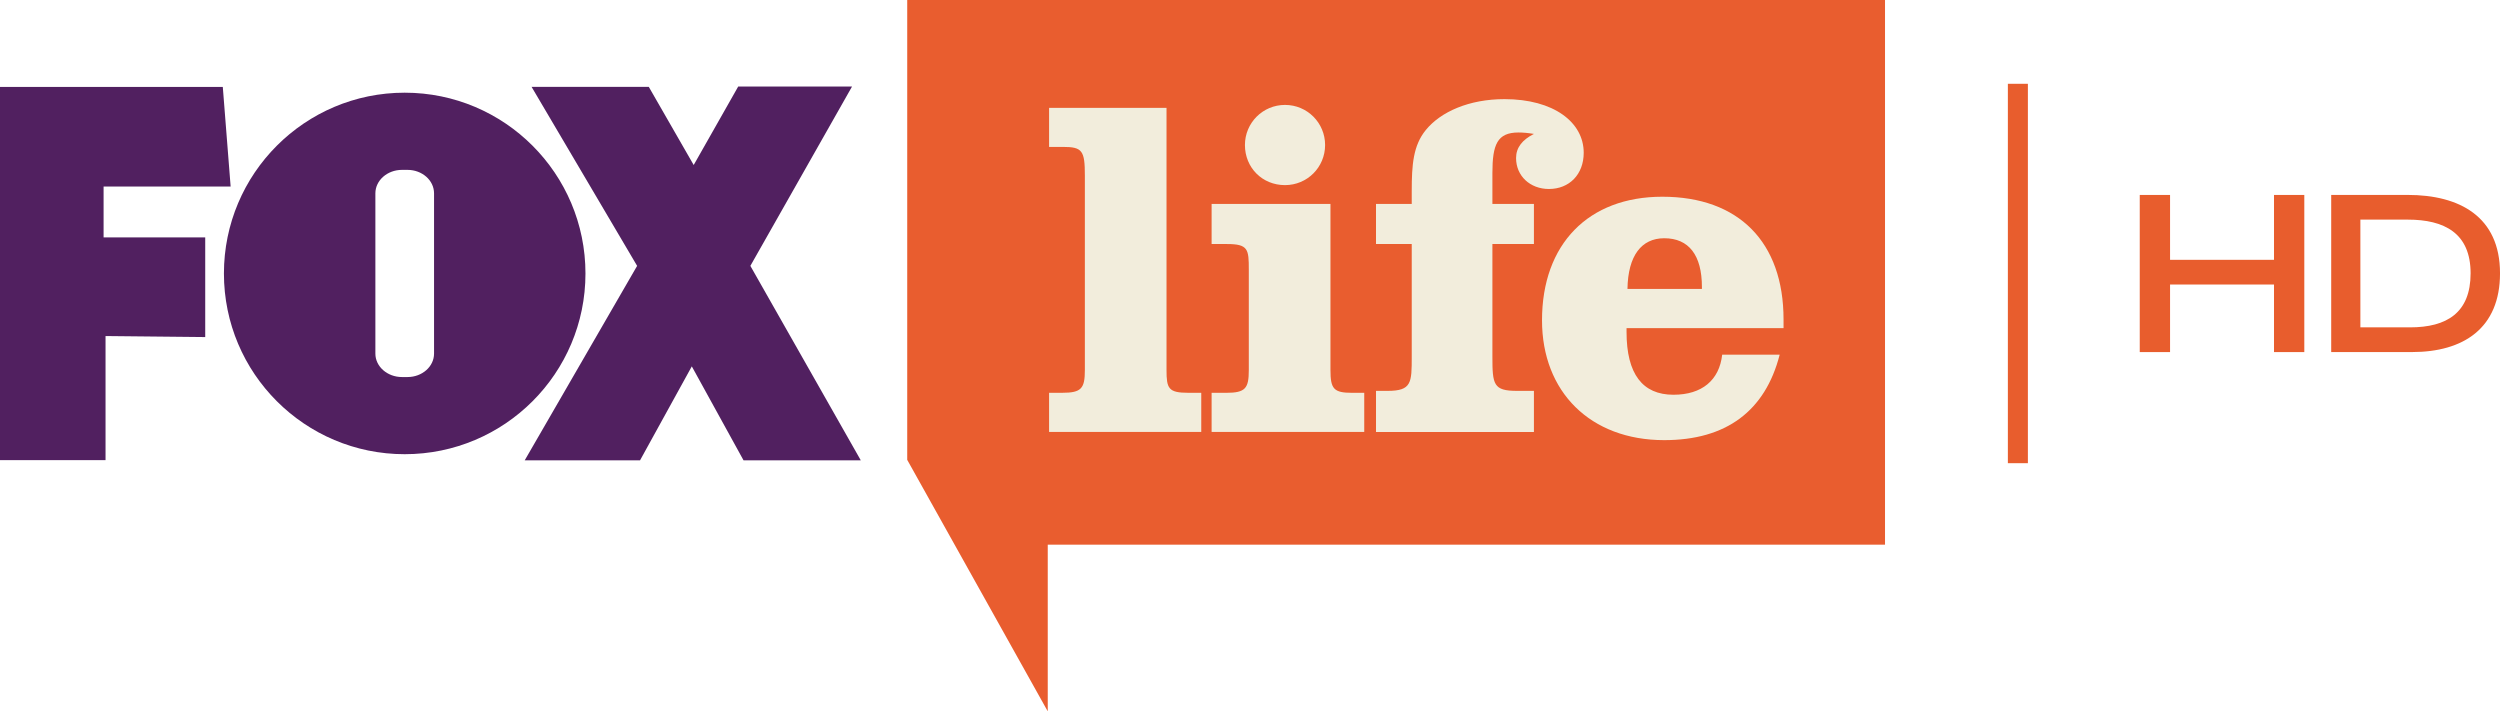
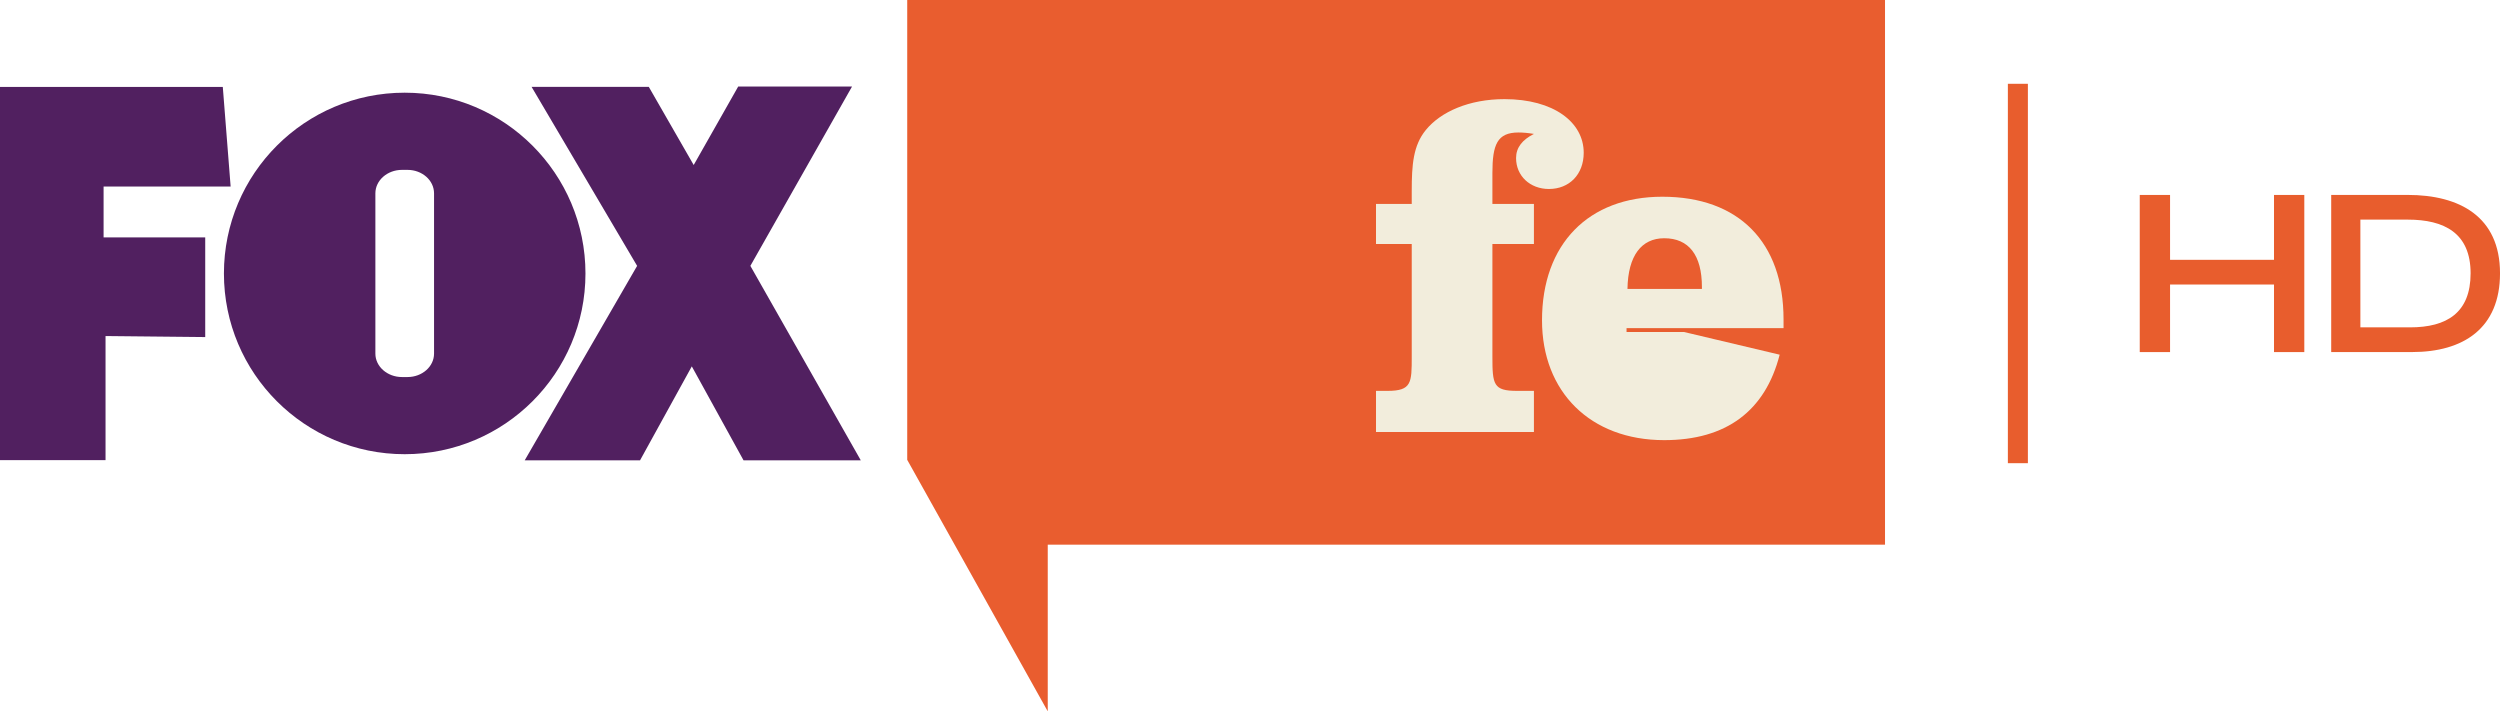
<svg xmlns="http://www.w3.org/2000/svg" height="170.72" width="600" version="1.1">
  <defs />
  <g fill-rule="nonzero" transform="translate(204.33,-426.5)">
    <path fill="#512060" d="m-204.33,447.36,0,89.573,25.329,0,0-29.784,23.924,0.247,0-23.924-24.393,0,0-12.205,30.491,0-1.882-23.907-53.469,0z" />
    <path fill="#512060" d="m-48.618,447.35,10.774,18.754,10.68-18.831,27.322,0-24.401,43.036,26.505,46.673-28.14,0-12.418-22.553-12.426,22.553-27.68,0,26.982-46.673-25.329-42.959,28.131,0z" />
    <path fill="#512060" d="m-100.16,511.37c0,3.1-2.845,5.621-6.371,5.621h-1.32c-3.518,0-6.388-2.521-6.388-5.621v-38.471c0-3.109,2.87-5.63,6.388-5.63h1.32c3.526,0,6.371,2.521,6.371,5.63v38.471zm-7.043-62.625c-23.958,0-43.385,19.436-43.385,43.394,0,23.95,19.427,43.368,43.385,43.368s43.385-19.419,43.385-43.36c0-23.958-19.427-43.402-43.385-43.402" />
    <path fill="#e95d2f" d="m248.07,557.22-200.94,0,0,40.004-33.727-60.36,0-110.36,234.67,0,0,130.72z" />
-     <path fill="#f2eddc" d="m75.634,515.32c0,4.403,0.451,5.451,5.204,5.451h3.134v9.394h-36.521v-9.394h3.143c4.625,0,5.442-1.048,5.442-5.451v-46.707c0-5.919-0.588-6.856-5.221-6.856h-3.364v-9.377h28.183v62.94z" />
-     <path fill="#f2eddc" d="m104.07,451.68c5.34,0,9.624,4.301,9.624,9.624,0,5.332-4.284,9.624-9.624,9.624-5.442,0-9.616-4.173-9.616-9.624,0-5.323,4.293-9.624,9.616-9.624m-8.687,39.536c0-4.863-0.119-6.149-5.221-6.149h-3.705v-9.616h28.523v39.876c0,4.531,0.801,5.451,5.212,5.451h2.896v9.394h-36.631v-9.394h3.466c4.642,0,5.459-1.048,5.459-5.451v-23.413-0.698z" />
    <path fill="#f2eddc" d="m125.91,520.31,2.785,0c5.792,0,5.792-1.967,5.792-8.227v-27.016h-8.577v-9.616h8.577v-3.134c0-6.251,0.341-10.893,3.373-14.607,3.586-4.403,10.425-7.418,18.882-7.418,11.83,0,19.018,5.562,19.018,12.869,0,5.221-3.475,8.696-8.347,8.696-4.522,0-7.887-3.134-7.887-7.418,0-2.555,1.516-4.395,4.284-5.8-1.38-0.23-2.666-0.341-3.705-0.341-5.102,0-6.26,2.896-6.26,9.735v7.418h9.965v9.616h-9.965v27.016c0,6.728,0.23,8.227,5.911,8.227h4.054v9.863h-37.9v-9.863z" />
-     <path fill="#f2eddc" d="m204.13,495.85,0-0.46c0-7.648-3.134-11.711-9.045-11.711-5.451,0-8.704,4.173-8.824,12.171h17.869zm18.661,15.773c-3.475,13.559-12.869,20.509-27.706,20.509-17.732,0-29.332-11.592-29.332-28.753,0-18.311,11.14-29.665,28.872-29.665,18.328,0,29.094,10.893,29.094,29.443v2.087h-37.679v0.937c0,10.076,3.833,15.058,11.251,15.058,6.839,0,11.012-3.475,11.702-9.616h13.797z" />
+     <path fill="#f2eddc" d="m204.13,495.85,0-0.46c0-7.648-3.134-11.711-9.045-11.711-5.451,0-8.704,4.173-8.824,12.171h17.869zm18.661,15.773c-3.475,13.559-12.869,20.509-27.706,20.509-17.732,0-29.332-11.592-29.332-28.753,0-18.311,11.14-29.665,28.872-29.665,18.328,0,29.094,10.893,29.094,29.443v2.087h-37.679v0.937h13.797z" />
    <path stroke-linejoin="miter" d="m279.96,446.61,0,91.055" stroke="#e85d2d" stroke-linecap="butt" stroke-miterlimit="4" stroke-dasharray="none" stroke-width="4.804" fill="#e85d2d" />
    <path fill="#e85d2d" d="m341.43,511,0-16.216-24.946,0,0,16.216-7.274,0,0-37.713,7.274,0,0,15.569,24.946,0,0-15.569,7.274,0,0,37.713-7.274,0z" />
    <path fill="#e85d2d" d="m373.53,479.21-11.37,0,0,25.857,11.907,0c8.841,0,14.547-3.501,14.547-12.98,0-9.641-6.303-12.878-15.084-12.878m1.022,31.785-19.393,0,0-37.713,18.371,0c12.392,0,22.144,5.178,22.144,18.805,0,13.201-8.781,18.908-21.122,18.908" />
  </g>
</svg>